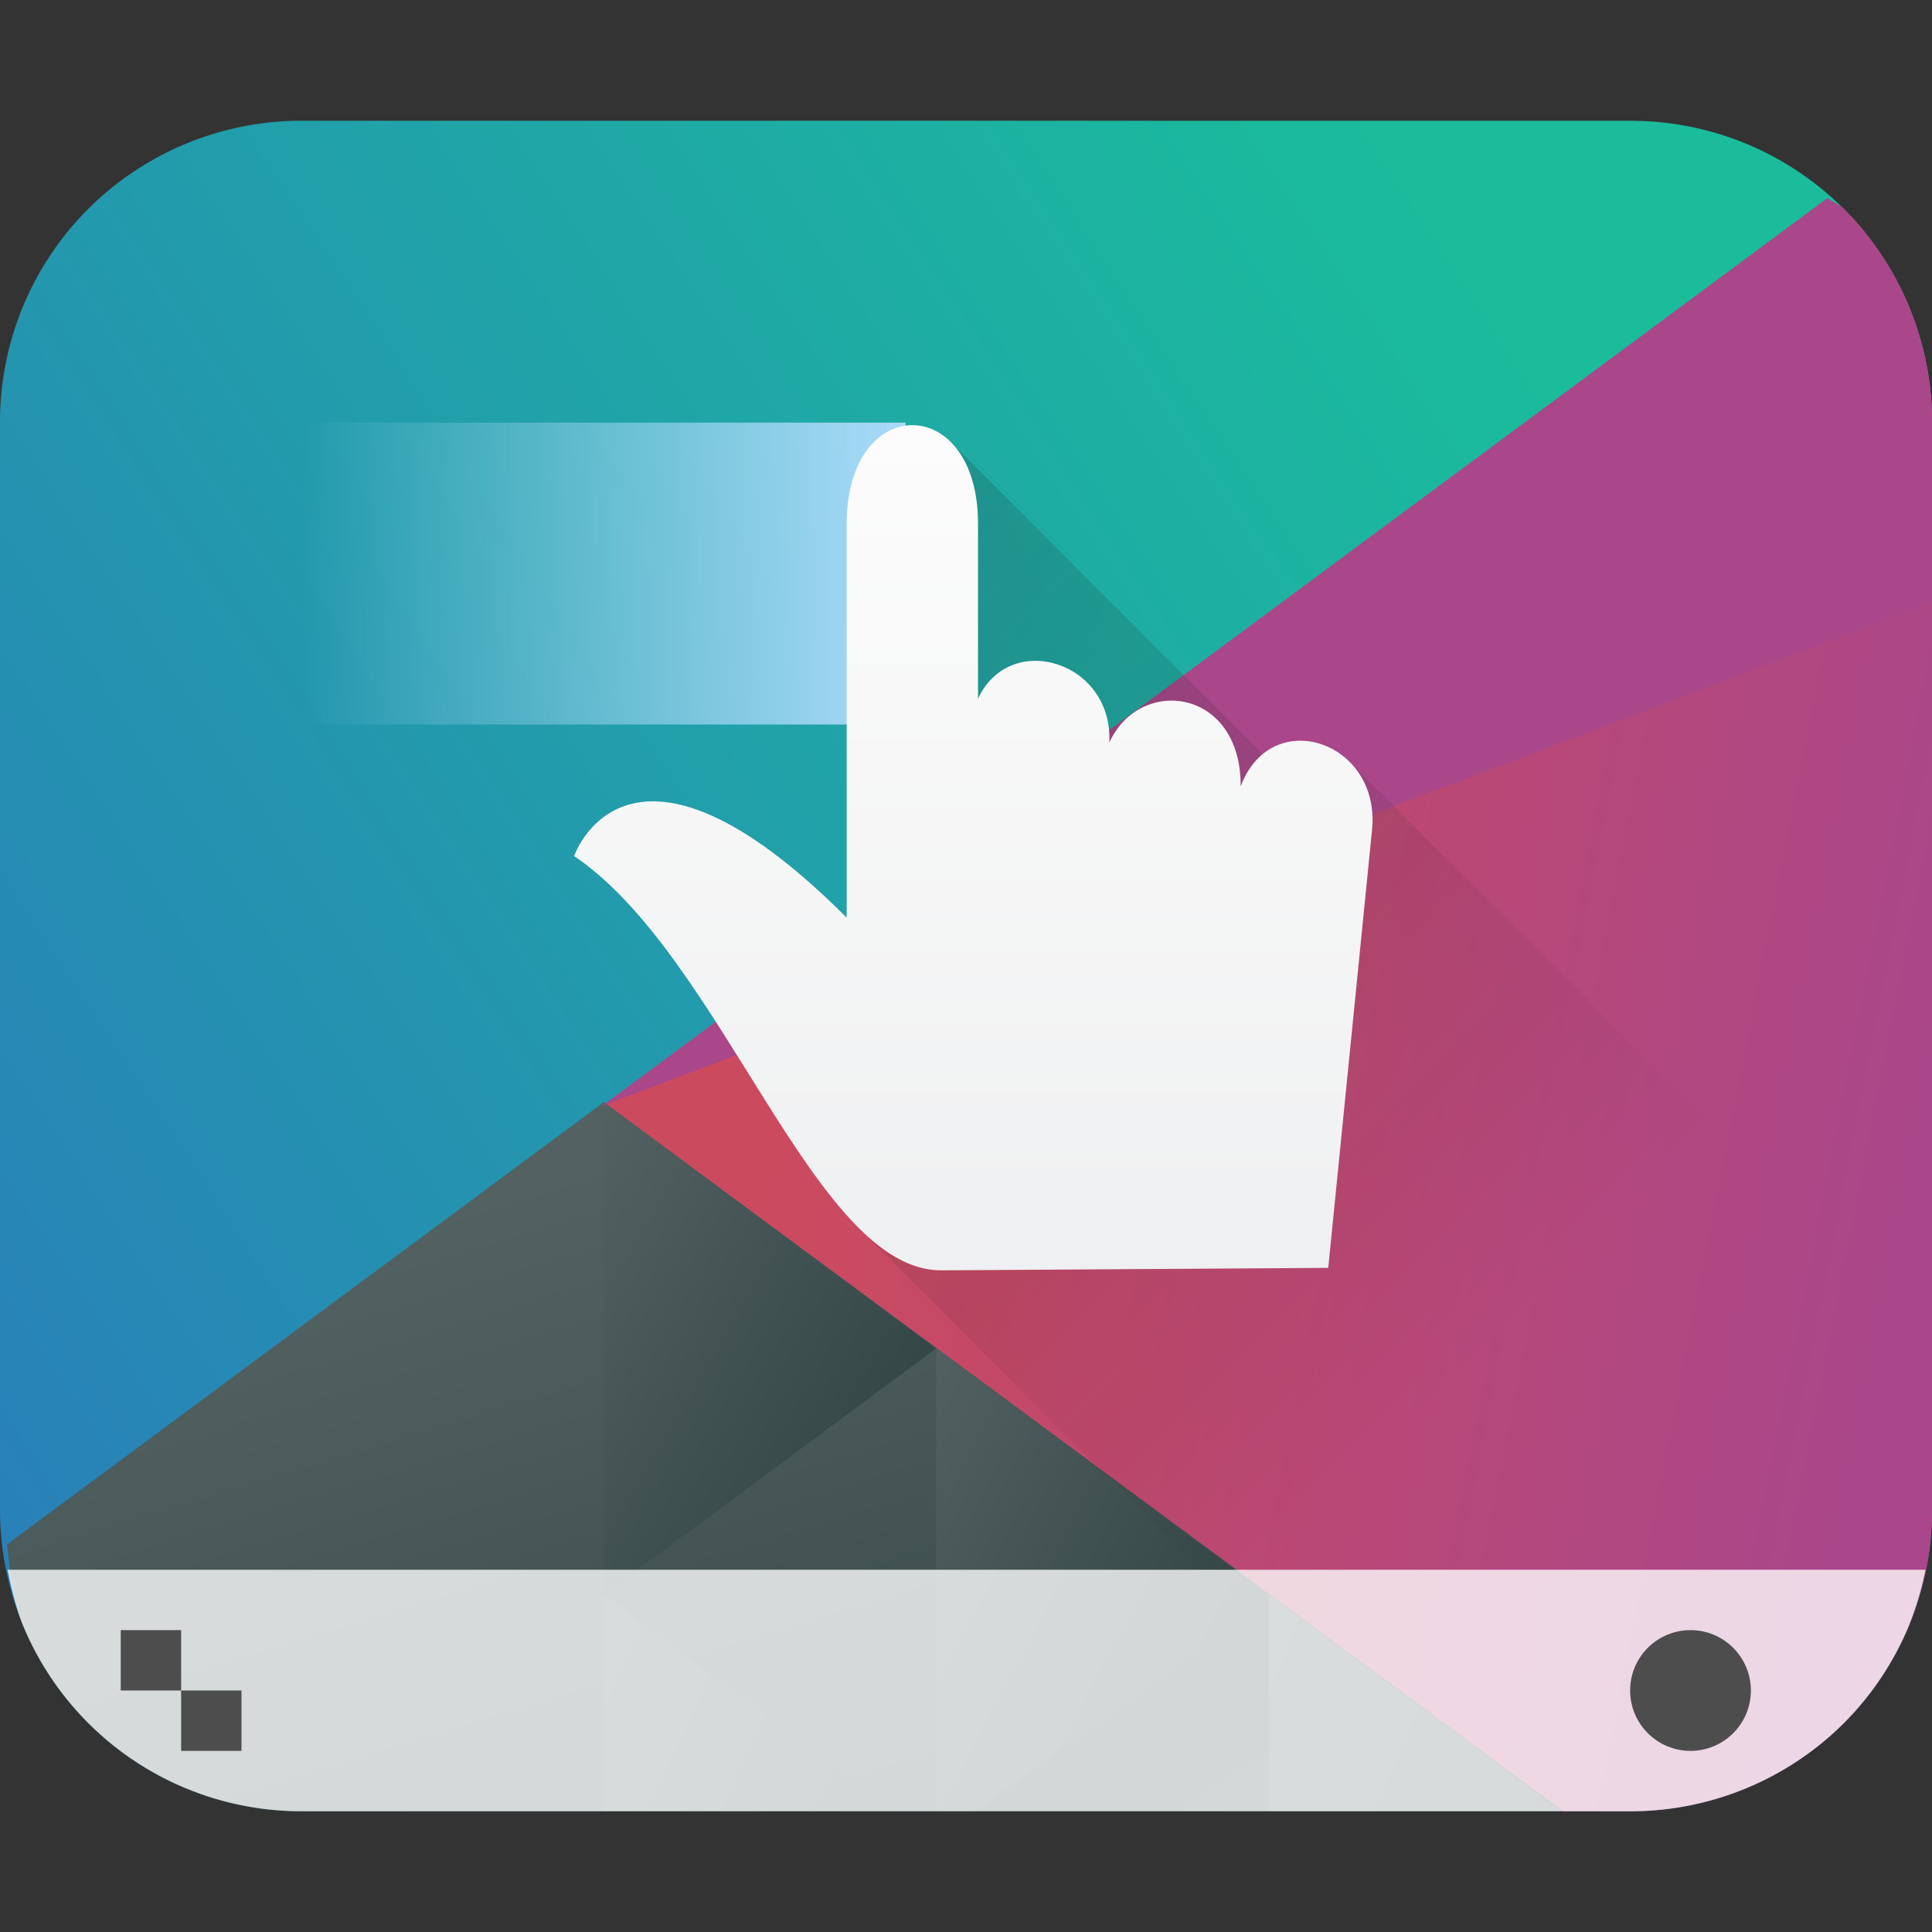
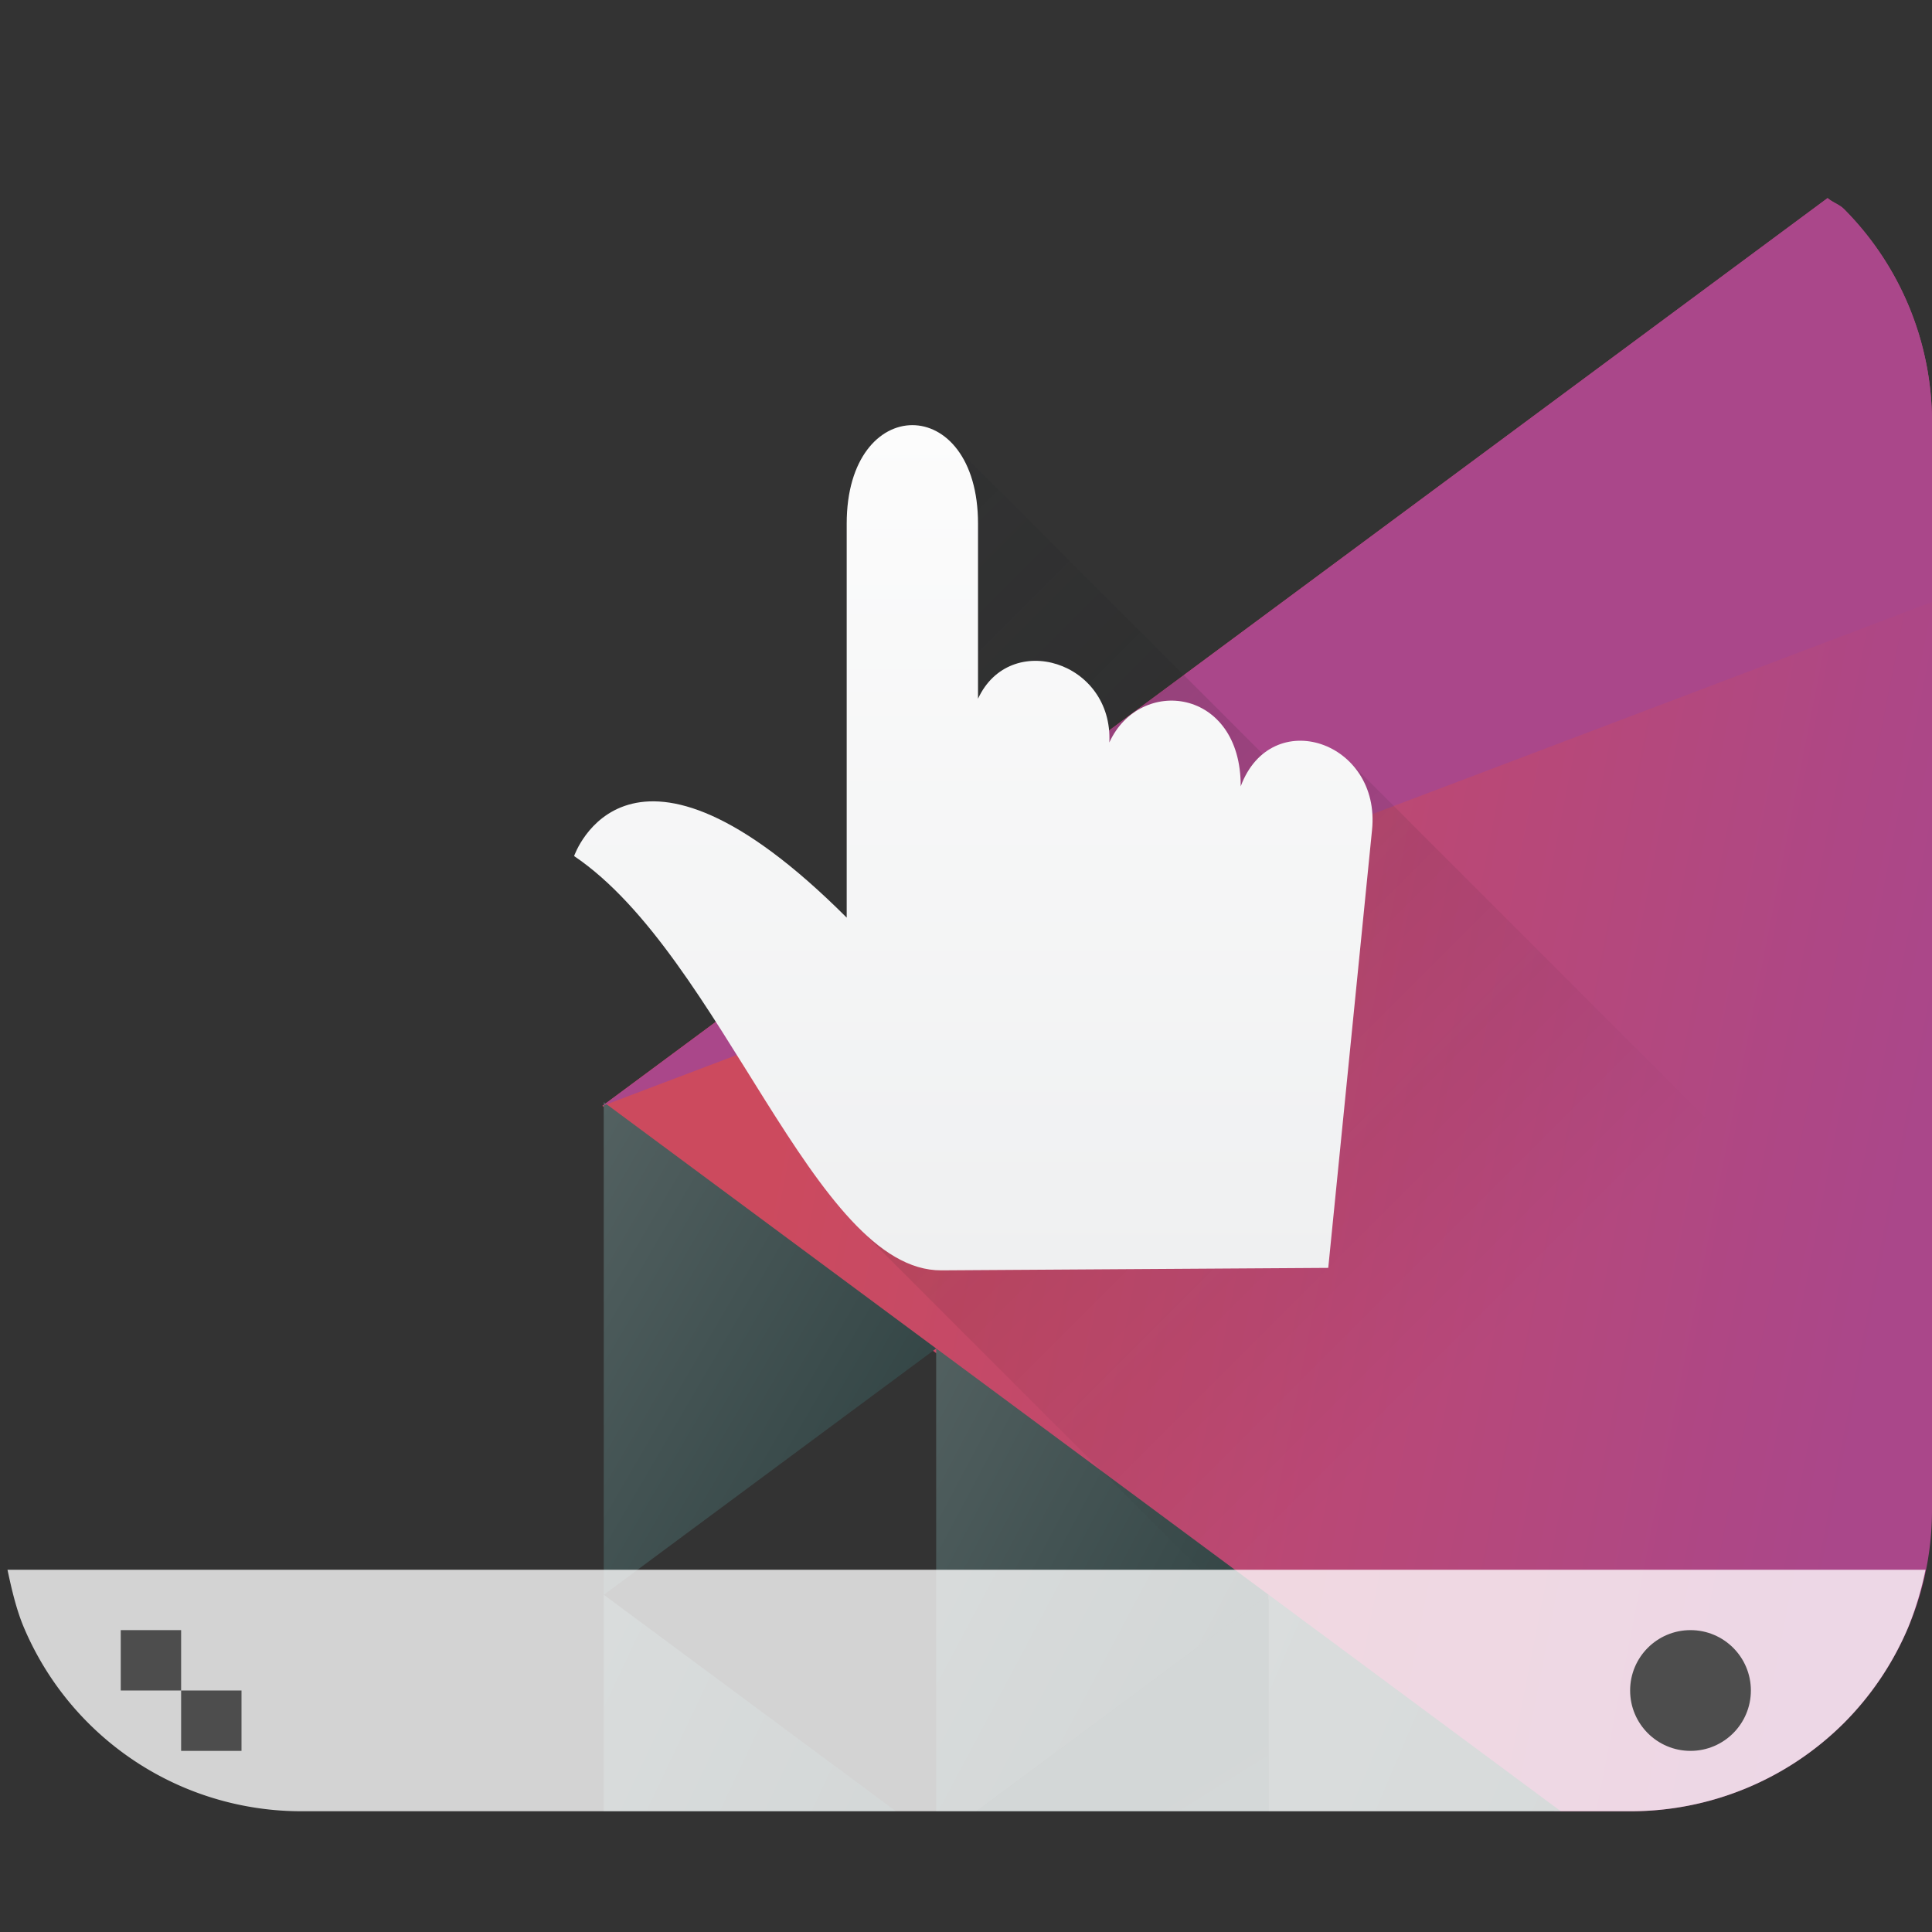
<svg xmlns="http://www.w3.org/2000/svg" xmlns:ns1="http://sodipodi.sourceforge.net/DTD/sodipodi-0.dtd" xmlns:ns2="http://www.inkscape.org/namespaces/inkscape" xmlns:xlink="http://www.w3.org/1999/xlink" height="32" width="32" version="1.1" id="svg87" ns1:docname="preferences-desktop-gestures-touch.svg" ns2:version="0.92.5 (2060ec1f9f, 2020-04-08)">
  <rect width="100%" height="100%" fill="#333333" stroke="none" />
  <ns1:namedview pagecolor="#ffffff" bordercolor="#666666" borderopacity="1" objecttolerance="10" gridtolerance="10" guidetolerance="10" ns2:pageopacity="0" ns2:pageshadow="2" ns2:window-width="1085" ns2:window-height="480" id="namedview89" showgrid="false" ns2:zoom="7.375" ns2:cx="1.4237288" ns2:cy="16" ns2:window-x="0" ns2:window-y="25" ns2:window-maximized="0" ns2:current-layer="svg87" />
  <defs id="defs35">
    <linearGradient xlink:href="#a" id="g" gradientUnits="userSpaceOnUse" gradientTransform="matrix(0.667,0,0,0.856,-256.38,-429.026)" x1="418.17" y1="503.079" x2="384.571" y2="531.458" />
    <linearGradient id="a">
      <stop stop-color="#1abc9c" id="stop3" />
      <stop offset="1" stop-color="#2980b9" id="stop5" />
    </linearGradient>
    <linearGradient xlink:href="#b" id="i" y1="521.633" x1="404.045" y2="528.35" x2="430.736" gradientUnits="userSpaceOnUse" gradientTransform="matrix(0.667,0,0,0.856,-256.38,-429.027)" />
    <linearGradient id="b">
      <stop stop-color="#cc4a5e" id="stop9" />
      <stop offset="1" stop-color="#aa478a" id="stop11" />
    </linearGradient>
    <linearGradient xlink:href="#c" id="j" y1="542.224" x1="398.092" y2="524.9" x2="394.003" gradientUnits="userSpaceOnUse" gradientTransform="matrix(0.667,0,0,0.856,-256.38,-429.027)" />
    <linearGradient id="c">
      <stop stop-color="#334545" id="stop15" />
      <stop offset="1" stop-color="#536161" id="stop17" />
    </linearGradient>
    <linearGradient xlink:href="#c" id="k" y1="568.798" x1="431.571" y2="562.798" x2="439.571" gradientUnits="userSpaceOnUse" gradientTransform="matrix(-0.667,0,0,0.856,303.047,-463.249)" />
    <linearGradient xlink:href="#c" id="l" y1="581.87" x1="406.537" y2="572.678" x2="423.32" gradientUnits="userSpaceOnUse" gradientTransform="matrix(-0.667,0,0,0.856,303.048,-463.249)" />
    <linearGradient xlink:href="#c" id="m" y1="572.334" x1="423.054" y2="566.766" x2="431.225" gradientUnits="userSpaceOnUse" gradientTransform="matrix(-0.667,0,0,0.856,303.047,-463.249)" />
    <linearGradient xlink:href="#c" id="n" y1="577.102" x1="431.313" y2="571.445" x2="440.632" gradientUnits="userSpaceOnUse" gradientTransform="matrix(-0.667,0,0,0.856,303.048,-463.249)" />
    <linearGradient xlink:href="#c" id="o" y1="577.362" x1="430.567" y2="591.328" x2="423.75" gradientUnits="userSpaceOnUse" gradientTransform="matrix(-0.667,0,0,0.856,303.048,-463.249)" />
    <linearGradient id="d">
      <stop stop-color="#383e51" id="stop25" />
      <stop offset="1" stop-color="#655c6f" stop-opacity="0" id="stop27" />
    </linearGradient>
    <linearGradient id="e">
      <stop stop-color="#eff0f1" id="stop30" />
      <stop offset="1" stop-color="#fcfcfc" id="stop32" />
    </linearGradient>
  </defs>
  <linearGradient id="q" gradientUnits="userSpaceOnUse" x1="15" x2="15" y1="21" y2="7">
    <stop offset="0" stop-color="#eff0f1" id="stop37" />
    <stop offset="1" stop-color="#fcfcfc" id="stop39" />
  </linearGradient>
  <linearGradient id="h" gradientTransform="matrix(1.667,0,0,5,-10,-33)" gradientUnits="userSpaceOnUse" x1="15" x2="9" y1="9" y2="9">
    <stop offset="0" stop-color="#abdaf9" id="stop42" />
    <stop offset="1" stop-color="#abdaf9" stop-opacity="0" id="stop44" />
  </linearGradient>
  <linearGradient id="p" gradientUnits="userSpaceOnUse" x1="14" x2="26" y1="9" y2="21">
    <stop offset="0" stop-color="#292c2f" id="stop47" />
    <stop offset="1" stop-opacity="0" id="stop49" />
  </linearGradient>
  <linearGradient id="f">
    <stop offset="0" stop-color="#334545" id="stop52" />
    <stop offset="1" stop-color="#536161" id="stop54" />
  </linearGradient>
-   <path d="M 5,2 A 5.004,5.004 0 0 0 1.46,3.461 4.99,4.99 0 0 0 0,7.001 v 18 A 5.004,5.004 0 0 0 1.46,28.539 4.99,4.99 0 0 0 5,30 H 27 A 5.004,5.004 0 0 0 30.54,28.54 4.99,4.99 0 0 0 32,25 V 7 A 5.004,5.004 0 0 0 30.54,3.461 4.99,4.99 0 0 0 27,2.001 Z" id="path57" style="fill:url(#g)" ns2:connector-curvature="0" />
-   <path d="m 5,7 h 10 v 5 H 5 Z" id="path59" style="fill:url(#h);fill-rule:evenodd" ns2:connector-curvature="0" />
  <path d="M 25.746,30 H 27 A 5.004,5.004 0 0 0 30.54,28.54 4.989,4.989 0 0 0 32,25 V 7 A 5.005,5.005 0 0 0 30.54,3.46 C 30.463,3.385 30.352,3.352 30.271,3.281 L 9.977,18.316 25.747,30 Z" id="path61" style="fill:url(#i)" ns2:connector-curvature="0" />
-   <path d="m 0.117,25.58 c 0.057,0.47 0.098,0.949 0.276,1.37 A 4.989,4.989 0 0 0 3.051,29.607 5.004,5.004 0 0 0 5,30 H 25.895 L 10,18.256 Z" id="path63" style="fill:url(#j)" ns2:connector-curvature="0" />
  <path d="M 15.506,22.335 10,18.255 v 8.16 z" id="path65" style="fill:url(#k)" ns2:connector-curvature="0" />
  <path d="M 21.011,26.413 V 30 h 4.841 l -4.84,-3.587 z" id="path67" style="fill:url(#l)" ns2:connector-curvature="0" />
  <path d="M 15.506,22.335 V 30 h 0.666 l 4.84,-3.586 -5.506,-4.08 z" id="path69" style="fill:url(#m)" ns2:connector-curvature="0" />
  <path d="M 10,26.414 V 30 h 4.84 z" id="path71" style="fill:url(#n)" ns2:connector-curvature="0" />
  <path d="M 21.011,26.413 16.171,30 h 4.84 z" id="path73" style="fill:url(#o)" ns2:connector-curvature="0" />
  <path d="M 32,9.971 V 7.001 A 5.005,5.005 0 0 0 30.54,3.461 C 30.463,3.385 30.352,3.352 30.271,3.281 L 9.977,18.318 Z" id="path75" ns2:connector-curvature="0" style="fill:#aa478a" />
  <path d="m 0.124,26 c 0.067,0.317 0.146,0.658 0.269,0.95 A 4.989,4.989 0 0 0 3.051,29.608 5.004,5.004 0 0 0 5,30 h 22 a 5.004,5.004 0 0 0 3.54,-1.46 4.989,4.989 0 0 0 1.067,-1.59 5.35,5.35 0 0 0 0.285,-0.95 z" id="path77" ns2:connector-curvature="0" style="fill:#ffffff;fill-opacity:0.784" />
  <circle cx="28" cy="28" r="1" id="circle79" style="fill:#4d4d4d" />
  <path d="m 2,27 v 1 h 1 v -1 z m 1,1 v 1 h 1 v -1 z" id="path81" ns2:connector-curvature="0" style="fill:#4d4d4d" />
  <path d="M 14.242,20.36 19.882,26 H 32 V 22.265 L 22.366,12.631 21.711,13.285 15.713,7.287 15,8 Z" id="path83" style="opacity:0.2;fill:url(#p)" ns2:connector-curvature="0" />
  <path d="M 15.594,21.041 22,21 22.725,13.749 c 0.152,-1.47 -1.67,-2.082 -2.175,-0.725 0.006,-1.63 -1.67,-1.834 -2.176,-0.726 0.064,-1.346 -1.647,-1.867 -2.175,-0.725 v -2.9 c 0,-2.175 -2.175,-2.175 -2.175,0 v 6.526 c -3.626,-3.626 -4.515,-1.02 -4.515,-1.02 2.464,1.663 3.97,6.876 6.085,6.862 z" id="path85" style="fill:url(#q)" ns2:connector-curvature="0" />
</svg>